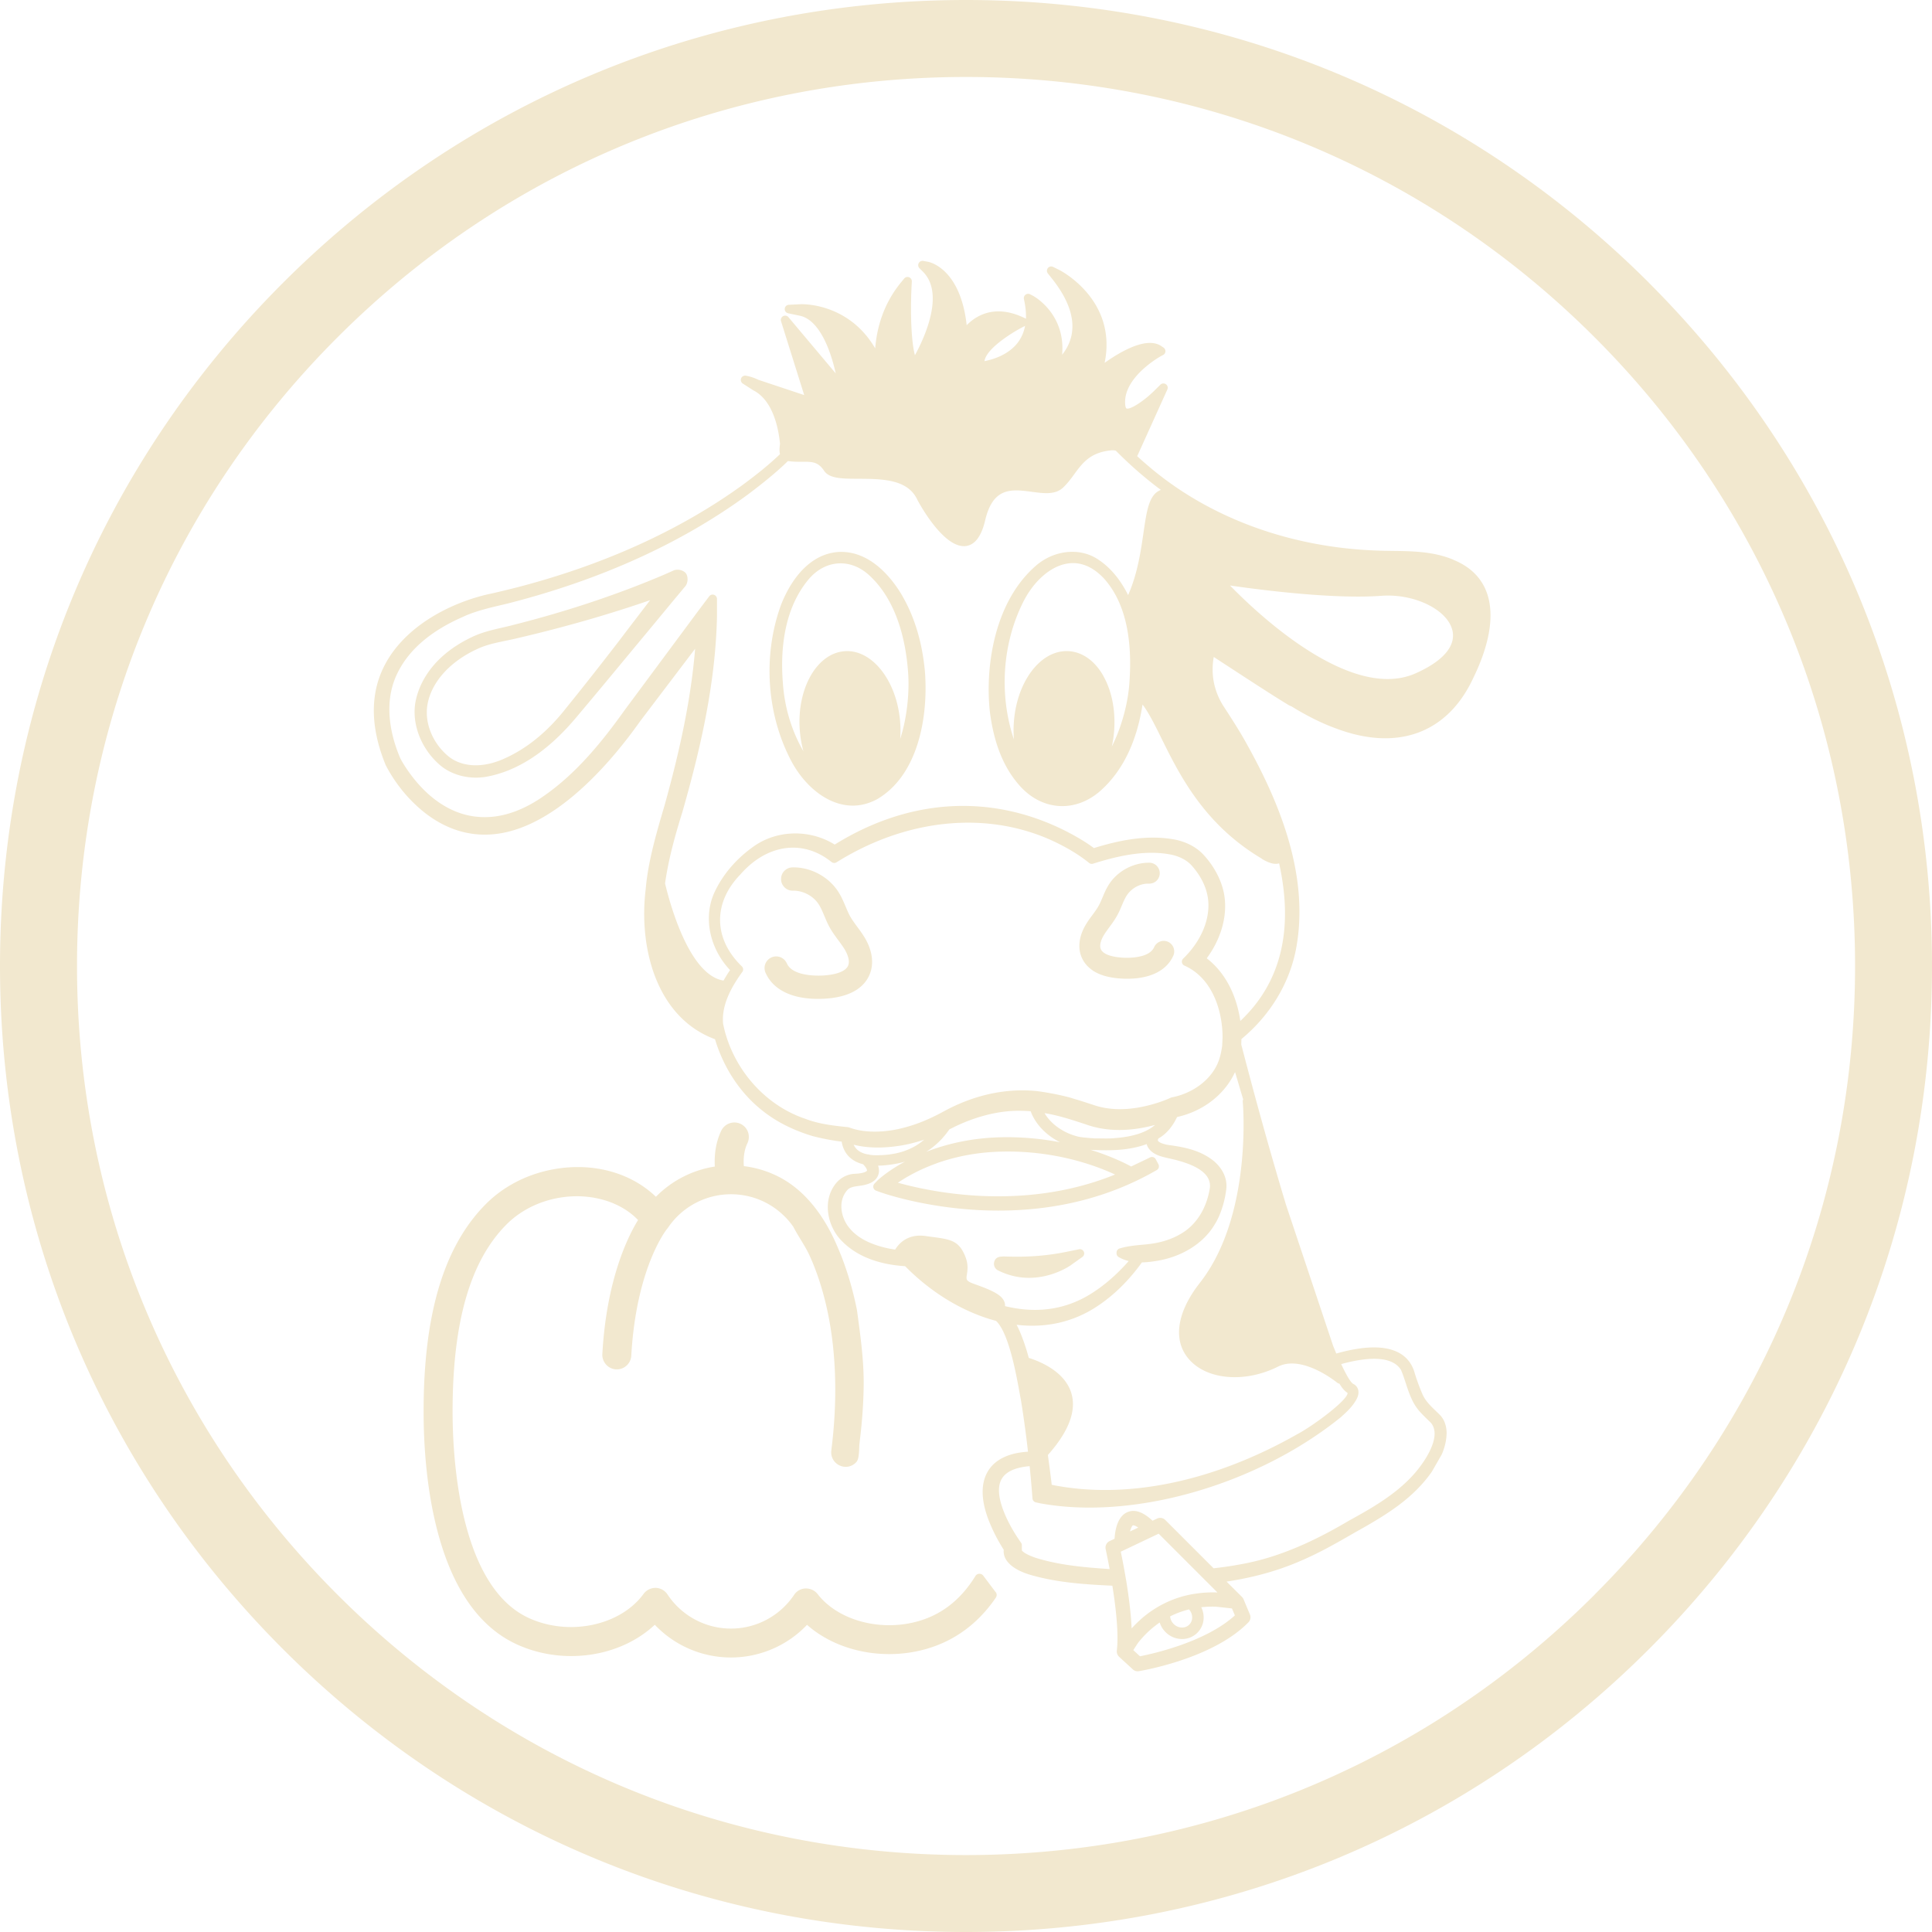
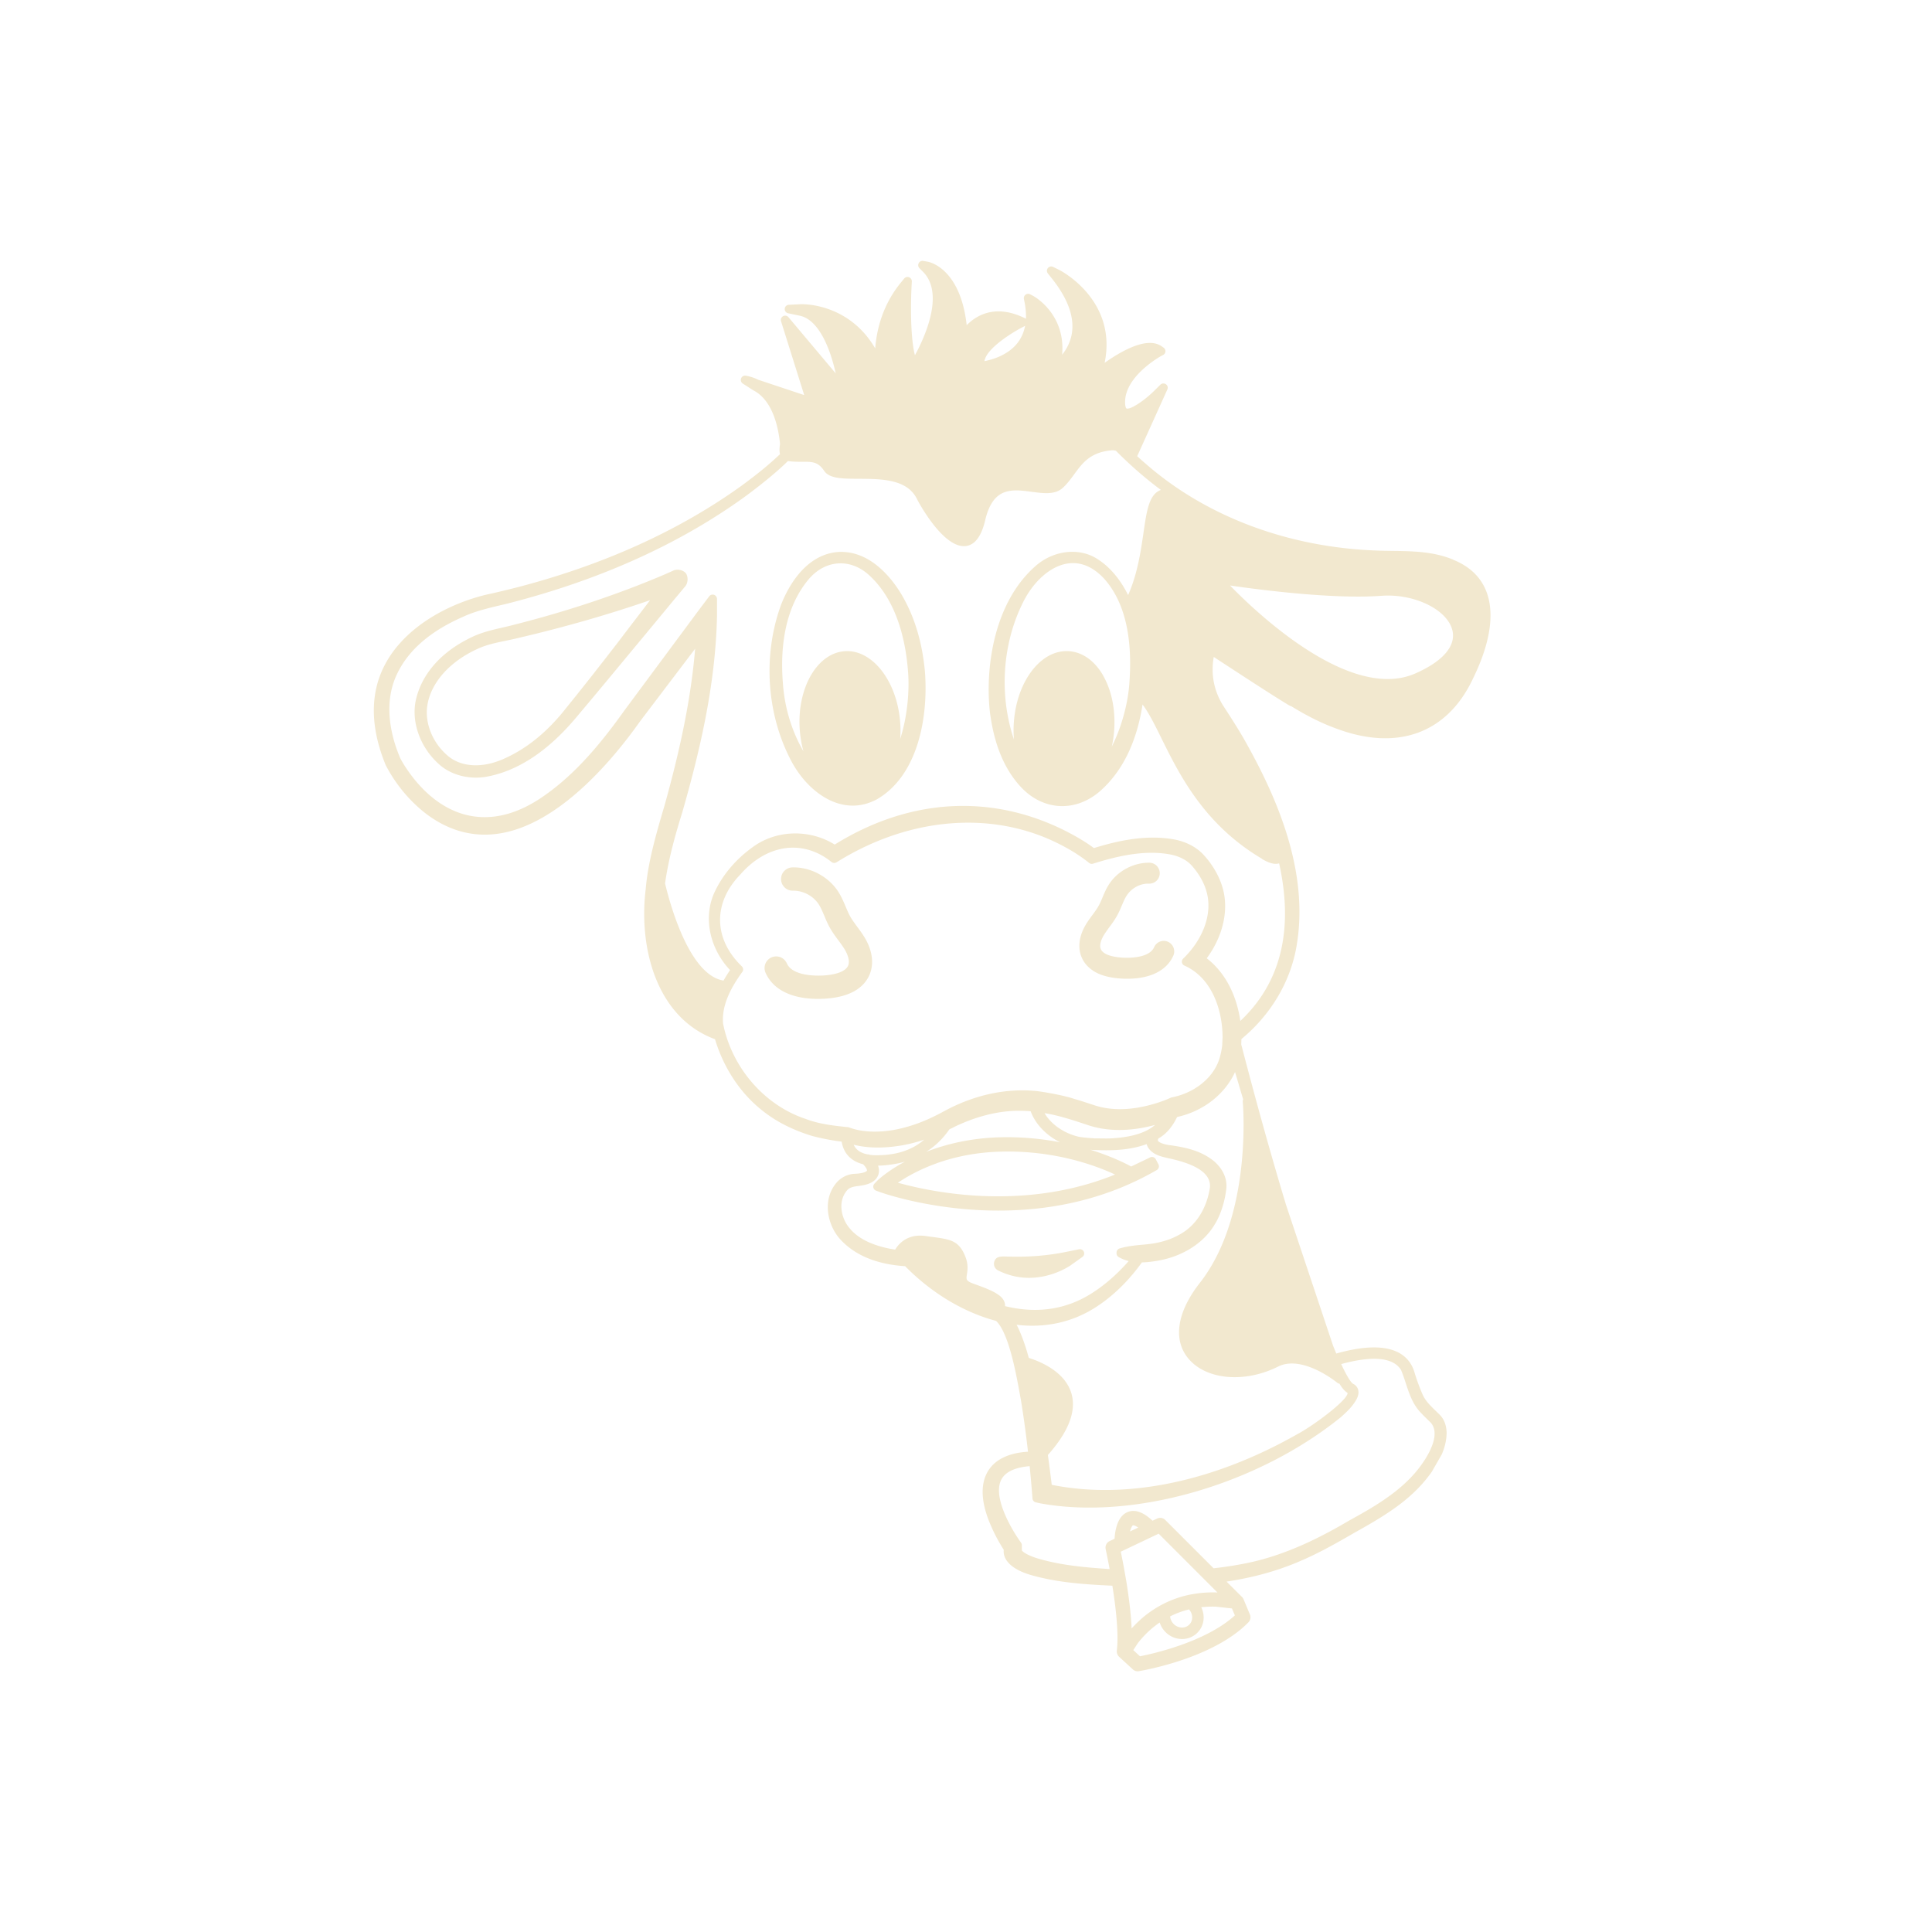
<svg xmlns="http://www.w3.org/2000/svg" aria-hidden="true" data-bbox="2.34 2.34 464.57 464.57" data-type="color" viewBox="2.34 2.34 464.57 464.57">
  <defs>
    <style>#comp-ldno1ehn1 svg [data-color="1"]{fill:#fbf9f6}</style>
  </defs>
-   <path fill="#f2e8cf" d="M398.88 70.37C355.01 26.5 296.67 2.34 234.63 2.34S114.25 26.5 70.37 70.37C26.5 114.25 2.34 172.57 2.34 234.62S26.5 355 70.37 398.87c43.88 43.88 102.21 68.04 164.25 68.04S355 442.75 398.87 398.87c43.87-43.87 68.04-102.21 68.04-164.25s-24.17-120.37-68.04-164.25Zm-13.09 315.42c-11.04 11.04-23.07 20.72-35.91 28.97-2.92 1.89-5.89 3.69-8.89 5.41-2.99 1.72-6.01 3.37-9.07 4.93-1.47.76-2.95 1.5-4.44 2.21-5.28 2.55-10.67 4.89-16.14 6.98a187.4 187.4 0 0 1-6.86 2.5c-22.17 7.64-45.7 11.62-69.84 11.62-57.1 0-110.78-22.23-151.16-62.62-40.37-40.37-62.62-94.06-62.62-151.16S43.1 123.85 83.48 83.47c40.36-40.38 94.05-62.62 151.15-62.62s110.78 22.23 151.16 62.6c40.38 40.38 62.62 94.06 62.62 151.16s-22.23 110.79-62.62 151.16Z" data-color="1" />
-   <path fill="#f2e8cf" d="m241.77 385.21-3-3.99c-.23-.3-.59-.46-.96-.45-.38.02-.72.22-.92.54-2.76 4.49-6.28 7.74-10.48 9.66-9.49 4.34-21.81 1.96-27.47-5.32-.67-.87-1.72-1.35-2.86-1.35-1.13.03-2.17.6-2.78 1.53-3.41 5.08-9.09 8.12-15.2 8.12s-11.86-3.07-15.27-8.23a3.496 3.496 0 0 0-2.84-1.56c-1.15 0-2.23.54-2.88 1.43-5.62 7.71-18.07 10.29-27.76 5.75-6.63-3.11-11.57-10.23-14.67-21.14-3.05-10.72-3.51-22.44-3.51-28.47 0-21.44 4.22-36.12 12.89-44.88 2.77-2.81 6.38-4.88 10.43-5.98 8-2.17 16.45-.22 21.28 4.84-2.51 4.08-7.59 14.39-8.59 32.23-.1 1.9 1.35 3.54 3.23 3.67.08.01.16.01.25.01 1.85 0 3.38-1.45 3.48-3.29.63-11.24 2.98-18.98 4.84-23.5 1.96-4.79 3.76-6.99 3.76-6.99.07-.07.09-.08.13-.17.05-.05.09-.11.14-.18 3.41-5 9.06-7.98 15.1-7.98 4.88 0 9.47 1.9 12.93 5.36a17.1 17.1 0 0 1 2.02 2.41c.02.03.05.06.07.09v.02c.55 1.06 1.17 2.07 1.77 3.06.76 1.25 1.55 2.55 2.16 3.91 1.87 4.14 3.34 8.8 4.38 13.85 2.02 9.85 2.29 21.23.8 32.9-.25 1.9 1.09 3.66 3.03 3.92.14.01.28.03.43.03.96 0 1.88-.41 2.54-1.13.56-.61.65-1.83.72-3.62.01-.36.03-.68.05-.86.18-1.52.36-3.03.5-4.55.31-3.33.48-6.42.51-9.44.06-5.73-.71-11.4-1.45-16.89l-.16-1.19c-.87-4.35-2.05-8.5-3.51-12.35-.48-1.25-1-2.5-1.64-3.94-1.84-4.11-4.1-7.62-6.71-10.43-2.16-2.33-4.57-4.16-7.15-5.45a24.988 24.988 0 0 0-8.19-2.46c-.13-1.57-.04-3.61.85-5.5.71-1.51.3-3.27-1.01-4.28-.84-.64-1.91-.87-2.94-.62-1.04.25-1.89.95-2.35 1.91-1.46 3.09-1.67 6.25-1.53 8.59-5.38.84-10.35 3.39-14.17 7.27-6.72-6.47-17.12-8.77-27.41-5.98-5.23 1.43-9.92 4.12-13.55 7.8-10.03 10.13-14.9 26.41-14.9 49.78 0 7.82.65 19.44 3.77 30.39 3.69 12.94 9.89 21.53 18.42 25.53 11.14 5.23 25.01 3.27 33.4-4.61 4.75 5.01 11.37 7.87 18.31 7.87s13.55-2.85 18.3-7.85c8.37 7.41 22.05 9.21 32.92 4.23 4.95-2.27 9.15-5.89 12.48-10.77.28-.4.27-.94-.03-1.33Zm-79.69-88.16Z" data-color="1" />
  <path fill="#f2e8cf" d="M351.82 136.93c-4.75-1.99-9.81-2.06-14.71-2.12-1.27-.02-2.58-.03-3.86-.09-21.08-.78-40.64-8.09-55.09-20.59-.78-.66-1.55-1.35-2.37-2.09L283.04 96c.21-.45.06-.99-.35-1.27s-.96-.24-1.32.11l-1.51 1.49c-2.56 2.53-5.79 4.58-6.65 4.23-.07-.03-.32-.35-.33-1.43-.11-6.34 8.54-11.11 8.63-11.16l.53-.28c.32-.17.52-.49.54-.85.02-.36-.15-.7-.45-.91l-.49-.34c-3.38-2.32-9.32.91-13.68 4 3.13-15.24-10.78-22.28-10.93-22.35l-1.46-.72a1.032 1.032 0 0 0-1.26 1.57l1.01 1.27c3.87 4.88 5.46 9.38 4.72 13.39-.38 2.03-1.31 3.66-2.3 4.89.89-9.95-6.93-14.14-7.02-14.18l-.67-.35c-.35-.18-.78-.15-1.1.09-.32.24-.47.64-.4 1.03l.15.74c.28 1.44.39 2.79.34 4.03-.08-.06-.16-.12-.25-.16l-.7-.31c-3.39-1.51-6.55-1.72-9.37-.63-1.66.64-2.96 1.65-3.93 2.64-1.51-13.66-8.95-15.19-9.29-15.25l-1.15-.21c-.44-.08-.89.14-1.1.54-.21.4-.14.89.18 1.21l.83.83c5.31 5.31.36 15.93-1.91 20.1-.81-2.87-1.17-9.51-.81-16.63l.06-1.1c.02-.44-.24-.85-.66-1.02-.42-.16-.89-.04-1.17.3l-.7.85c-4.33 5.23-5.89 11.05-6.28 15.95-6.51-11.13-17.8-10.62-17.9-10.62l-2.87.14c-.52.02-.94.43-.98.95-.04.52.31.99.82 1.09l2.81.59c4.31.9 7.15 7.22 8.63 13.87l-11.37-13.52a1.03 1.03 0 0 0-1.29-.24c-.43.24-.64.75-.49 1.22l5.57 17.75-11.05-3.68c-.92-.46-1.92-.79-2.98-.98-.49-.08-.96.18-1.14.64s-.01.98.4 1.25l2.47 1.59s.06.03.09.05c4.7 2.42 6.02 9.07 6.39 12.82v.07c0 .06-.02.14-.03.23-.07.58-.17 1.44.03 2.22-2.56 2.45-5.59 4.92-9.46 7.74-14.93 10.7-32.96 18.86-53.58 24.24-1.81.46-5.37 1.34-7.22 1.72-11.59 2.68-25.68 10.86-27.25 25.1-.56 4.88.35 10.25 2.69 15.96.01.03.02.06.04.08 2.39 4.59 5.77 8.64 9.78 11.71 5.43 4.07 11.33 5.63 17.55 4.66 14.4-2.26 27.37-17.87 33.81-26.98.29-.38 1.56-2.06 7.61-10.03l5.62-7.41c-1.14 13.96-4.5 27.41-7.38 37.78l-.05.16c-1.83 6.21-3.9 13.26-4.45 19.83-1.77 14.32 2.7 30.98 16.66 36.12 2.04 6.8 5.97 12.8 11.09 16.92 3.32 2.74 7.44 4.87 12.29 6.35 2.32.61 4.8 1.08 7.08 1.36.46 2.82 2.22 4.69 5.15 5.44.89.93.98 1.43.93 1.54-.07.17-.75.66-2.93.75-1.69.06-3.35.89-4.45 2.21-3.35 3.99-2.21 9.95.84 13.42 3.51 3.92 8.8 6.14 15.72 6.59 6.32 6.43 14.06 11.09 21.86 13.15 3.06 2.87 4.84 12.77 5.71 17.58.12.67.23 1.25.31 1.69.65 4.04 1.21 8.14 1.66 12.19-4.47.26-7.74 1.78-9.47 4.43-2.02 3.08-1.9 7.53.34 12.85.9 2.17 1.98 4.23 3.3 6.3-.27 2.52 2.07 4.75 6.4 6.03 6.26 1.82 12.66 2.28 19.72 2.61.8 5.01 1.57 11.5 1.07 15.59v.06c-.02.24 0 .48.08.7.03.09.07.17.11.27.09.16.19.3.35.46l3.3 3.03c.32.3.74.47 1.17.47.11 0 .21-.01.27-.03.18-.03 17.66-2.83 26.36-11.74.49-.49.63-1.22.37-1.87l-1.53-3.66c-.06-.15-.14-.29-.25-.42-.04-.06-.1-.13-.18-.2l-3.66-3.65c4.77-.72 9.1-1.77 13.19-3.18.25-.09.49-.17.72-.26 1.32-.46 2.67-1 4.01-1.59 4.64-1.98 9.04-4.53 12.92-6.77 6.95-3.87 13.07-7.55 17.57-13.34.36-.47.67-.88.94-1.27l2.39-4.16c.77-1.79 1.16-3.51 1.17-5.25-.03-1.74-.62-3.28-1.67-4.31-.29-.29-.58-.57-.87-.85-1.37-1.32-2.66-2.56-3.34-4.25-.65-1.51-1.31-3.3-1.79-4.9-.6-2.18-1.86-3.82-3.74-4.86-3.28-1.81-8.36-1.76-15.12.15l-.63-1.53-.13-.32-11.26-33.71s-.02-.08-.03-.09l-.04-.12c-3.57-11.82-7.09-24.43-10.76-38.54l.04-1.31c6.82-5.63 11.46-13.22 13.09-21.44 3.7-19.06-5.28-37.95-12.36-50.51-1.59-2.78-3.36-5.52-5.17-8.3-1.57-2.54-2.43-5.4-2.48-8.26-.02-1.17.07-2.31.27-3.37l1.54 1.01c4.75 3.1 10.66 6.96 14.25 9.2l1.3.81s.05.03.07.04c.13.07.26.15.4.24.3.19.67.43 1.11.57 3.9 2.4 7.49 4.17 10.96 5.41 14.67 5.44 26.61 1 32.74-12.16 2.86-5.83 5.74-14.17 3.19-20.83-1.34-3.49-4.03-6.07-7.98-7.66Zm-112.65-48.2c.92-2.97 6.8-6.55 8.98-7.68l.68-.35c-.29 1.53-.88 2.88-1.76 4.03-2.3 3.01-6.12 4.09-8 4.45.01-.15.05-.3.1-.46Zm-32.72 184.7c-.09-.03-.18-.06-.27-.06-3.5-.35-6.9-.76-10.03-1.94-.01 0-.03-.01-.04-.02-8.93-2.94-16.27-10.6-19.16-20-.24-.77-.45-1.57-.63-2.44-.03-.14-.07-.29-.1-.43-.44-4.67 2.15-9.02 4.44-12.25l.16-.21c.32-.41.28-.99-.09-1.36l-.2-.2c-6.64-6.56-6.73-15.12-.19-21.87 6.24-7.17 14.67-8.51 21.46-3.41l.5.39c.34.26.81.29 1.17.07l.53-.32c17.39-10.68 37.3-12.17 53.25-3.98 2.65 1.34 5 2.84 6.98 4.44.27.22.63.29.96.18 5.46-1.72 12.56-3.51 19.05-2.11 2.01.48 3.64 1.39 4.73 2.64 2.17 2.48 3.46 5.12 3.84 7.84.65 4.81-1.58 10.22-5.96 14.46-.25.24-.36.58-.3.92.06.34.28.62.6.76 6.75 3 9.16 10.9 9.17 17.25l-.09 1.98c-.25 1.85-.62 3.26-1.16 4.44-1.8 3.97-6 7.05-10.96 8.02-.08.02-.16.04-.23.07-.68.31-1.36.59-2.04.83-.65.24-1.32.46-2.02.66-1.17.35-2.41.64-3.69.87-3.86.67-7.38.5-10.46-.48l-.63-.21c-.96-.31-1.93-.63-2.91-.94-.55-.17-1.1-.33-1.61-.48a23.3 23.3 0 0 0-1.74-.5c-2.72-.69-6.12-1.23-7.17-1.34-7.3-.74-14.94.9-22.08 4.75l-.66.35s-.06.04-.1.06c-.54.29-1.08.56-1.62.83-1.05.52-2.03.95-2.99 1.34a36.95 36.95 0 0 1-5.9 1.82c-3.41.72-6.83.8-9.62.21-.45-.1-.9-.21-1.34-.35-.29-.09-.58-.19-.86-.3Zm21.14 8.62c.58-.21 1.18-.4 1.78-.59 4.34-1.35 8.96-2.09 13.72-2.2 12.89-.33 22.79 3.37 27.38 5.51-9.87 4.01-20.89 5.73-32.81 5.11-.63-.03-1.24-.07-1.85-.12-7.89-.58-14.27-2.1-17.56-3.02 2.03-1.38 5.16-3.19 9.35-4.68Zm-2.57-2.72c.11-.07.23-.14.34-.22.52-.34 1.03-.72 1.54-1.13.89-.73 1.73-1.55 2.47-2.43.44-.52.86-1.07 1.25-1.64.48-.23.95-.46 1.39-.69 2.07-.99 4.19-1.81 6.29-2.42.01 0 .07-.02.08-.02.05-.01.1-.03.11-.03 2.03-.59 4.08-.99 6.1-1.18 1.7-.17 3.54-.17 5.58-.02 1.16 3.12 3.74 5.79 7.08 7.46-4.11-.78-8.92-1.32-14.24-1.2-5.09.11-10.02.91-14.66 2.35-.58.18-1.19.38-1.93.64-.48.17-.95.35-1.4.53Zm28.5-9.32c.57.09 1.15.19 1.6.29 2.84.6 5.68 1.54 8.43 2.45l.57.19c3.82 1.24 8.16 1.45 12.89.6 1.07-.2 2.09-.43 3.08-.7-1.78 1.56-4.5 2.57-8.13 3.02-.55.07-1.11.12-1.77.17-.89.09-2.27.07-3.39.05-.4 0-.76-.01-1.06-.01h-.32c-.15-.03-.26-.02-.32-.03-1-.07-2.17-.16-3.26-.33-3.6-.82-6.73-2.97-8.33-5.71Zm-45.91 7.59c3.28.83 7.1.9 11.41.19 1.79-.3 3.65-.77 5.56-1.41-.12.1-.25.21-.4.32-.13.11-.25.21-.42.33-1.19.9-2.56 1.61-4.08 2.12-.84.29-1.72.51-2.63.66a19.9 19.9 0 0 1-3.14.3c-.87.05-1.7.02-2.45-.09-.15-.07-.32-.1-.49-.1h-.05c-1.69-.35-2.77-1.1-3.31-2.34Zm34.87 36.13c-1.34-.98-3.5-1.8-5.78-2.61-2.1-.75-2.05-1.05-1.86-2.31.15-.99.36-2.34-.3-4.11-1.53-4.05-3.57-4.33-8.04-4.93-.48-.06-.99-.13-1.54-.21-4.26-.61-6.42 1.7-7.37 3.26-2.37-.35-4.47-.94-6.39-1.79-1.84-.84-3.31-1.89-4.36-3.11 0 0-.02-.02-.02-.03-2.14-2.3-3.11-6.44-.93-9.15.64-.88 1.53-1.04 2.93-1.23.59-.08 1.19-.16 1.8-.34 2-.54 2.7-1.62 2.95-2.44.2-.66.16-1.38-.09-2.1 1.14-.01 2.38-.13 3.7-.35.33-.05.65-.11.96-.17.61-.12 1.22-.27 1.82-.45-4.06 2.18-6.26 4.19-6.58 4.5l-.06.06-.71.74a1.035 1.035 0 0 0 .4 1.69l.99.36s.04.01.06.02c.37.13 9.14 3.24 21.51 4.15.64.05 1.28.09 1.93.13 1.76.09 3.37.13 4.91.13 14.11 0 26.92-3.28 38.09-9.75.48-.28.65-.89.4-1.38l-.64-1.21c-.26-.49-.86-.69-1.36-.45l-4.57 2.19c-1.63-.93-4.8-2.36-8.16-3.5-.51-.17-1.07-.35-1.64-.53.16.01.31.03.49.04h.07c1.91.09 4.41.16 6.93-.08.24-.02.49-.05.74-.08 1.97-.24 3.72-.65 5.31-1.24.08.34.23.66.43.96 1.1 1.58 2.96 2.01 4.45 2.36l.39.09c6.99 1.49 10.24 3.81 9.94 7.04-.77 5.1-3.41 9.2-7.27 11.28-1.89 1.09-4.13 1.83-6.65 2.21-.83.12-1.66.2-2.46.27-1.69.16-3.43.32-5.25.86-.44.09-.79.47-.82.93v.18c-.04.4.16.78.5.98.75.43 1.55.75 2.42.96-2.92 3.33-6.06 6.03-9.34 8.03-6.05 3.69-12.91 4.64-20.4 2.81.05-.77-.24-1.74-1.52-2.68Zm31.97 80.19c-.14-3.17-.57-7-1.29-11.42l-.32-1.82c-.38-2.2-.75-4.03-1-5.22l9.11-4.33 14.13 14.13h-.11c-1.54-.05-3.07.02-4.52.21-.83.1-1.68.25-2.56.44l-.57.14c-.14.03-.28.07-.4.1-.27.07-.53.15-.78.23-1 .3-2.01.68-2.98 1.12-.25.11-.5.22-.7.33-.19.09-.38.19-.56.28-1.34.69-2.65 1.52-3.88 2.48-.66.5-1.29 1.04-1.93 1.65-.57.54-1.12 1.1-1.64 1.67Zm-.38-23.34c.24-.95.54-1.39.71-1.46h.07c.16 0 .55.1 1.19.54l-1.96.93Zm14.94 20.69c0 .67-.25 1.28-.7 1.73-.45.45-1.06.7-1.73.7-.74 0-1.48-.31-2.02-.85-.5-.51-.8-1.15-.85-1.83 1.44-.73 2.97-1.29 4.54-1.68.49.53.76 1.23.76 1.93Zm9.57-2.15.7 1.66c-7.03 6.42-19.8 9.24-22.82 9.83l-1.61-1.48 1.11-1.7c1.18-1.52 2.53-2.87 4-4.03.4-.31.81-.62 1.24-.91.27.86.75 1.65 1.41 2.31a5.586 5.586 0 0 0 3.97 1.66 5.154 5.154 0 0 0 5.19-5.19c0-.86-.2-1.69-.57-2.45 1.13-.13 2.29-.17 3.47-.14l3.92.43Zm40.69-57.26c.41.96.74 1.97 1.09 3.04.81 2.48 1.65 5.05 3.55 7.06.56.6 1.13 1.17 1.69 1.71.29.28.58.56.86.85 1.22 1.52 1.11 3.78-.31 6.71-.36.75-.81 1.53-1.33 2.33-.43.66-.93 1.35-1.47 2.04-4.51 5.72-11.29 9.45-16.76 12.47-6.18 3.65-11.76 6.31-17.05 8.11-.23.08-.46.16-.71.24a58.84 58.84 0 0 1-8.31 2.1c-2.03.38-4.16.69-6.36.93l-11.62-11.62c-.51-.51-1.3-.65-1.95-.34l-1.11.52c-2.3-2.13-4.27-2.8-6.01-2.07-2.46 1.02-3.01 4.44-3.12 6.41l-1.2.57c-.72.34-1.11 1.15-.94 1.93 0 .02.43 1.95.95 4.79-6.38-.42-12.17-.97-17.74-2.69-1.17-.4-2.08-.81-2.72-1.23-.34-.24-.54-.42-.62-.5 0-.09 0-.19-.03-.28v-1.06c0-.21-.07-.42-.2-.6-1.43-2-2.69-4.17-3.63-6.26-1.84-4.11-2.16-7.19-.95-9.16 1.04-1.68 3.27-2.68 6.66-2.97.22 2.23.43 4.49.6 6.73l.08 1.05c.04.45.36.83.81.93l1.1.24c22.35 4.09 52.01-4.4 72.18-20.67l.09-.08c1.38-1.24 2.8-2.53 3.78-4.35.21-.44.56-1.18.38-2.1-.1-.52-.43-1.02-.91-1.36-.13-.08-.24-.14-.33-.19-.03-.02-.07-.03-.11-.07-.5-.44-.92-1.15-1.31-1.82-.5-.9-.98-1.84-1.44-2.85 5.57-1.53 12.17-2.33 14.44 1.5Zm-38.01-65.14c-.07.16-.1.34-.09.52.03.27 2.43 27.32-10.3 43.56-5.5 7.01-6.53 13.63-2.83 18.15 4.24 5.19 13.54 6.05 21.63 2 5.88-2.94 14.13 3.81 14.22 3.88.16.13.34.21.53.23.49.8 1.06 1.64 1.96 2.23.06 1.7-8.21 7.86-12.08 9.91-20.23 11.49-41.16 15.79-59.06 12.18-.27-2.24-.53-4.26-.79-6.15l-.09-.68c-.01-.11-.03-.22-.05-.34 4.96-5.56 6.87-10.51 5.69-14.71-1.48-5.23-7.31-7.7-10.28-8.64-.15-.55-.31-1.1-.47-1.66-.48-1.54-1.15-3.56-2.1-5.6l-.03-.06c-.11-.21-.21-.42-.32-.64 7.06.84 13.72-.68 19.39-4.46 3.98-2.63 7.58-6.17 10.73-10.54 1.14-.02 2.23-.16 3.07-.29 6.31-.88 11.72-4.2 14.44-8.85 1.57-2.45 2.45-5.9 2.72-8.05.6-3.47-1.48-5.9-2.8-7.07-3.19-2.66-7.08-3.41-10.5-3.9-1.77-.2-2.89-.71-3.07-1.11-.06-.13.02-.35.11-.52.07-.04.14-.08.2-.12 1.77-1.08 3.17-2.72 4.27-5.01.05-.02.1-.05.15-.07 6.25-1.41 11.37-5.48 13.81-10.78l.09.3c.62 2.1 1.24 4.19 1.87 6.29Zm4.54-57.83c1.76 1.04 3.08 1.38 4.12 1.05 3.54 16.02.4 28.75-9.33 37.9-.9-6.2-3.57-11.37-7.62-14.7-.16-.13-.32-.25-.46-.37 3.43-4.65 4.98-10.05 4.25-14.98-.52-3.41-2.27-6.89-4.92-9.8-2.06-2.29-4.8-3.29-6.76-3.72-7.06-1.39-14.18.3-19.7 2-2.24-1.67-4.55-2.94-6.54-3.98-17.99-9.18-37.78-8.06-55.79 3.14-6.05-3.77-14.05-3.55-19.67.58-3.99 2.85-7.13 6.52-9.08 10.58-2.95 5.98-1.47 13.67 3.59 19.02-.51.74-1.02 1.56-1.57 2.52-8.12-1.29-12.75-17.88-14.06-23.36.87-6.19 2.63-12.26 4.24-17.4v-.03c3.88-13.62 7.89-29.83 8.25-46.86v-4.13c-.02-.44-.3-.84-.72-.98s-.89 0-1.15.36l-2.51 3.33-17.79 23.99c-5.13 7.18-11.51 15.29-19.89 20.98-5.89 4.02-11.7 5.53-17.26 4.48-5.74-1.09-11.03-4.99-15.29-11.27-.5-.75-1.07-1.64-1.52-2.51-1.9-4.38-4.51-12.88-.69-20.56 2.73-5.59 8.01-10.13 15.74-13.5 2.91-1.38 6.6-2.23 9.86-2.99l.55-.13c22.46-5.68 41.96-14.49 57.95-26.19 2.97-2.23 6.72-5.15 9.77-8.15 1.28.17 2.42.18 3.43.17 2.39-.02 3.84 0 5.27 2.16 1.26 1.9 4.37 1.92 8.32 1.93 5.51.03 11.74.06 14.06 4.96.05.12 5.85 11.24 11.24 11.24.13 0 .27 0 .4-.02 2.22-.23 3.81-2.32 4.72-6.21 1.9-8.08 6.44-7.47 11.24-6.83 2.86.38 5.57.74 7.43-.97 1.08-.99 1.93-2.15 2.75-3.27 1.99-2.72 3.88-5.28 8.95-5.74.39-.04.74 0 1.06.1l1.23 1.22c3.08 3.01 6.29 5.75 9.59 8.2-.17.06-.33.13-.49.22-2.42 1.3-2.96 5-3.7 10.13-.65 4.44-1.43 9.84-3.69 14.94-2-4.02-4.67-7.08-7.78-8.92-4.28-2.52-10.17-1.78-14.33 1.8-10.08 8.68-12.3 24.34-11.14 35.13.98 7.72 3.35 13.57 7.23 17.88 5.35 5.98 13.3 6.48 19.33 1.2 5.34-4.74 8.75-11.72 10.16-20.78 1.52 2.01 2.95 4.9 4.55 8.14 4.32 8.74 10.24 20.72 24.18 28.96Zm-38.11-43.96c-2.06-3.66-5.02-5.79-8.33-6.01-3.31-.21-6.52 1.53-9.03 4.9-2.41 3.24-3.9 7.63-4.21 12.37-.09 1.35-.07 2.68.03 3.97-3.58-10.65-2.82-22.83 2.11-32.82 2.55-5.22 6.68-8.86 10.77-9.49 3.1-.48 6.03.71 8.71 3.53 4.87 5.36 6.96 13.69 6.2 24.78-.26 4.79-1.76 10.75-4.25 15.7.29-1.33.49-2.71.58-4.13.3-4.74-.62-9.29-2.6-12.81Zm75.05-.68c-2.14.95-4.41 1.37-6.74 1.37-14.64 0-32.04-16.48-37.89-22.49 7.01 1.02 24.83 3.34 36.37 2.48 7.85-.59 15.84 3.26 17.09 8.25.94 3.76-2.19 7.45-8.83 10.39Z" data-color="1" />
  <path fill="#f2e8cf" d="m259.95 306.48 2.66-1.89a1.03 1.03 0 0 0-.8-1.85l-3.2.65c-6.44 1.31-11.86 1.16-14.17 1.1l-.03 1.03.03-1.03c-1.5-.04-2.69-.07-3.04 1.33-.17.68.06 1.57.97 2.02 2.34 1.17 4.84 1.77 7.4 1.77 5.63 0 9.74-2.8 10.19-3.12ZM219.36 145.7c-1.95-3.39-7.37-11.21-15.64-10.62-8.17.74-12.26 9.24-13.64 12.88-4.26 11.87-3.44 25.61 2.21 36.75 2.65 5.32 6.91 9.34 11.4 10.76 1.24.39 2.47.59 3.7.59 2 0 3.97-.52 5.89-1.56l.03-.02c9.73-5.72 12.29-19.57 11.44-30.64-.63-6.92-2.45-13.02-5.39-18.13Zm-.56 34.36c.1-1.3.1-2.62 0-3.96-.71-9.94-6.71-17.67-13.36-17.17-6.66.48-11.5 8.95-10.79 18.89.13 1.79.43 3.53.88 5.17-2.44-4.19-4.54-9.89-4.96-16.71-.56-7.28.1-17.5 6.37-24.82 1.96-2.22 4.37-3.48 6.97-3.64 2.6-.16 5.13.79 7.32 2.74 6.92 6.25 8.97 16.27 9.48 23.59.31 4.08-.11 10.33-1.92 15.91ZM167.24 140.16c-.68-.8-2.13-1.07-3.07-.58l-2.05.91c-11.15 4.76-23.31 8.82-36.14 12.07-.94.25-1.91.48-2.85.69-2.42.56-4.91 1.13-7.25 2.25-10.94 5.17-13.23 12.95-13.71 16.07-.76 5.32 1.67 11.18 6.2 14.94 2.27 1.83 5.3 2.82 8.43 2.82.8 0 1.61-.07 2.41-.2 7.62-1.35 14.96-6.2 21.81-14.42 4.17-4.94 8.26-9.88 13.13-15.76 2.14-2.57 7.77-9.36 9.81-11.84.27-.32.76-.92 1.26-1.51.48-.58.96-1.15 1.22-1.46.05-.07.16-.19.27-.33.12-.15.25-.3.32-.38.79-.86.8-2.3.32-3.12-.03-.05-.07-.1-.1-.15Zm-12.59 11.75c-1.29 1.69-2.51 3.29-3.52 4.63-3.74 4.84-8.17 10.53-12.67 16.07-4.49 5.74-9.59 9.87-15.17 12.28-4.97 2.17-9.86 1.93-13.08-.65-3.76-3.08-5.77-7.88-5.12-12.24.85-5.49 5.37-10.59 12.12-13.65 2.1-.98 4.36-1.44 6.74-1.94.93-.19 1.9-.39 2.83-.62 11.16-2.6 21.87-5.67 31.88-9.13-1.32 1.74-2.7 3.54-4 5.25ZM265.08 235.7c1.5 1 3.71 1.77 6.94 1.95.47.03.92.04 1.36.04 5.58 0 9.52-1.98 11.1-5.56.56-1.27-.02-2.76-1.29-3.33-1.27-.56-2.76.02-3.32 1.29-1.18 2.67-6.1 2.62-7.59 2.53-1.37-.08-4.61-.43-5.26-2.11-.45-1.15.43-2.76.7-3.22.39-.65.86-1.29 1.36-1.98.64-.86 1.3-1.75 1.87-2.79.46-.81.8-1.63 1.14-2.43.38-.89.73-1.72 1.18-2.41 1.17-1.79 3.27-2.95 5.37-2.85.68-.01 1.31-.23 1.79-.69a2.523 2.523 0 0 0-1.68-4.35c-3.8-.05-7.62 1.95-9.7 5.14-.7 1.06-1.16 2.16-1.61 3.24-.29.69-.57 1.35-.89 1.93-.41.74-.93 1.46-1.5 2.23-.56.75-1.13 1.52-1.64 2.39-1.56 2.64-1.94 5.33-1.07 7.59.43 1.12 1.24 2.36 2.76 3.38ZM211.53 236.47c.98-2.55.55-5.61-1.22-8.59-.58-.98-1.23-1.86-1.87-2.72-.64-.88-1.25-1.7-1.71-2.54-.38-.68-.69-1.44-1.03-2.24-.51-1.2-1.02-2.43-1.81-3.65-2.36-3.63-6.68-5.91-10.99-5.82-.75.02-1.44.32-1.97.86-.5.52-.77 1.2-.77 1.92v.08c0 .76.32 1.46.88 1.99.52.49 1.18.75 1.87.75h.19c2.41 0 4.81 1.28 6.1 3.27.52.79.91 1.74 1.35 2.77.37.89.76 1.82 1.28 2.77.65 1.17 1.4 2.18 2.14 3.18.57.77 1.1 1.49 1.54 2.23.31.54 1.32 2.4.8 3.73-.75 1.96-4.49 2.36-6.06 2.45-1.7.09-7.35.14-8.71-2.92a2.793 2.793 0 0 0-3.69-1.43 2.794 2.794 0 0 0-1.43 3.68c1.79 4.06 6.26 6.29 12.58 6.29.51 0 1.01-.01 1.54-.04 7.32-.39 10.02-3.49 10.99-6.02Z" data-color="1" />
</svg>